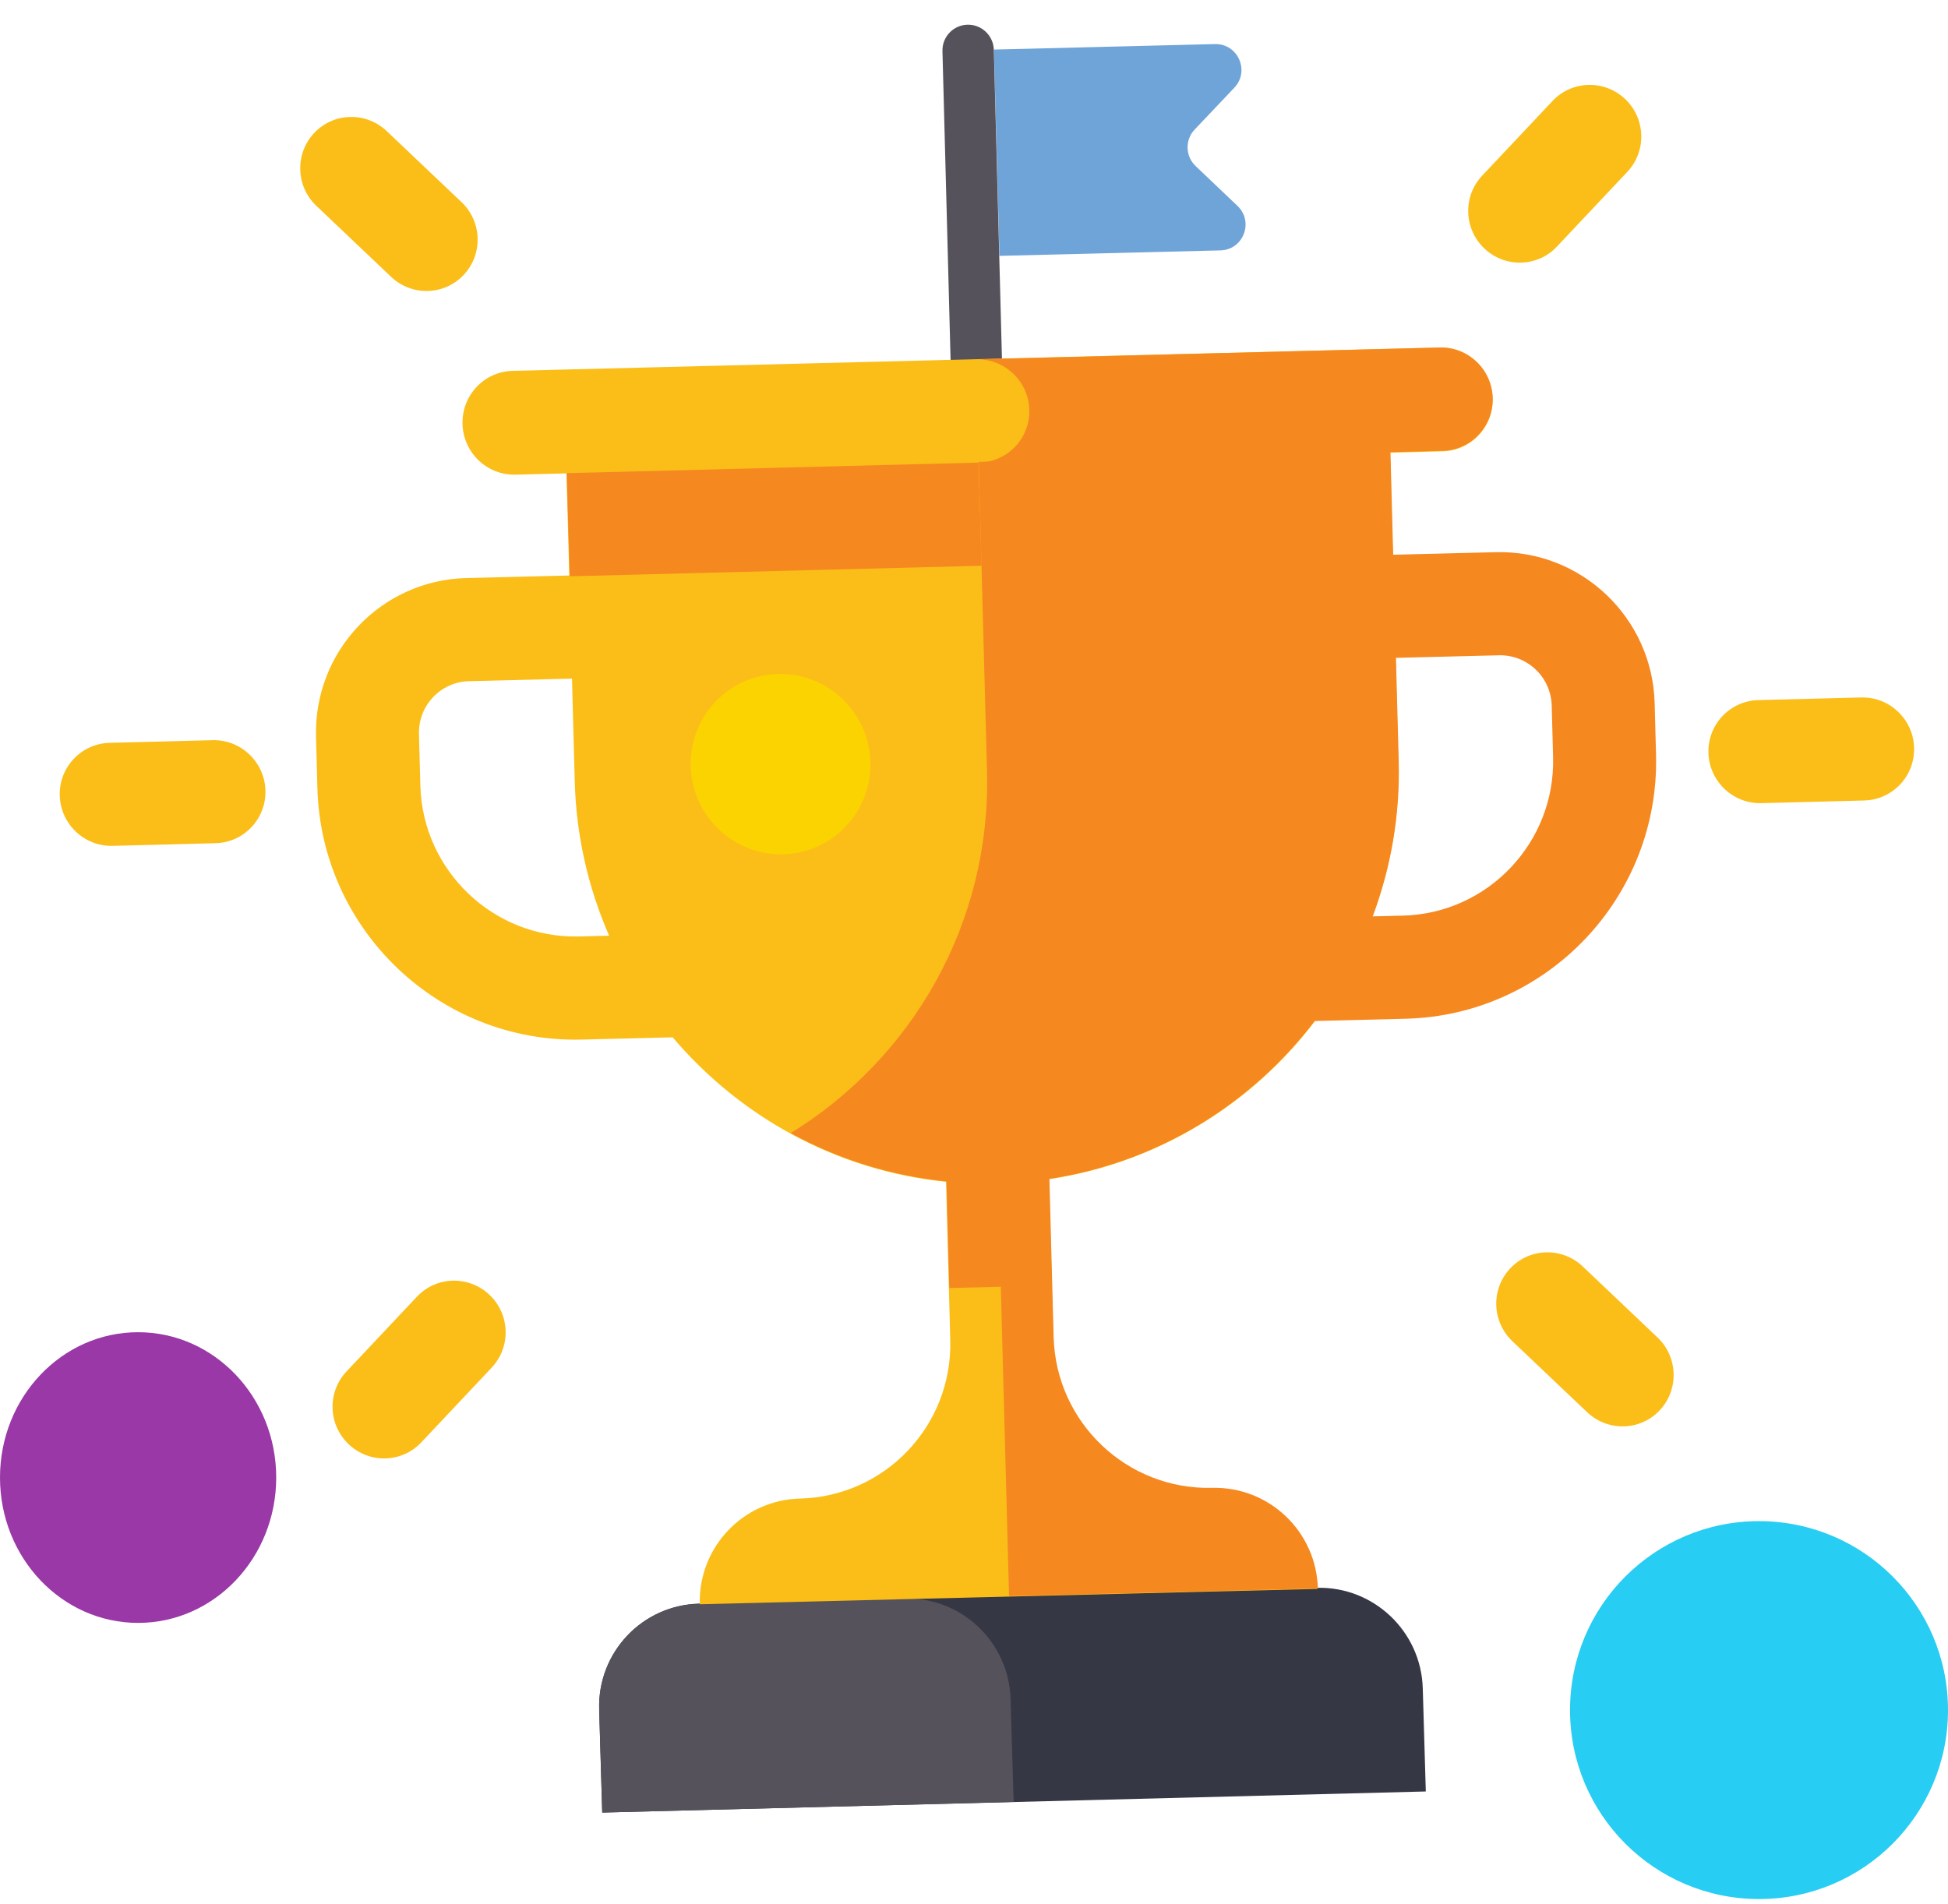
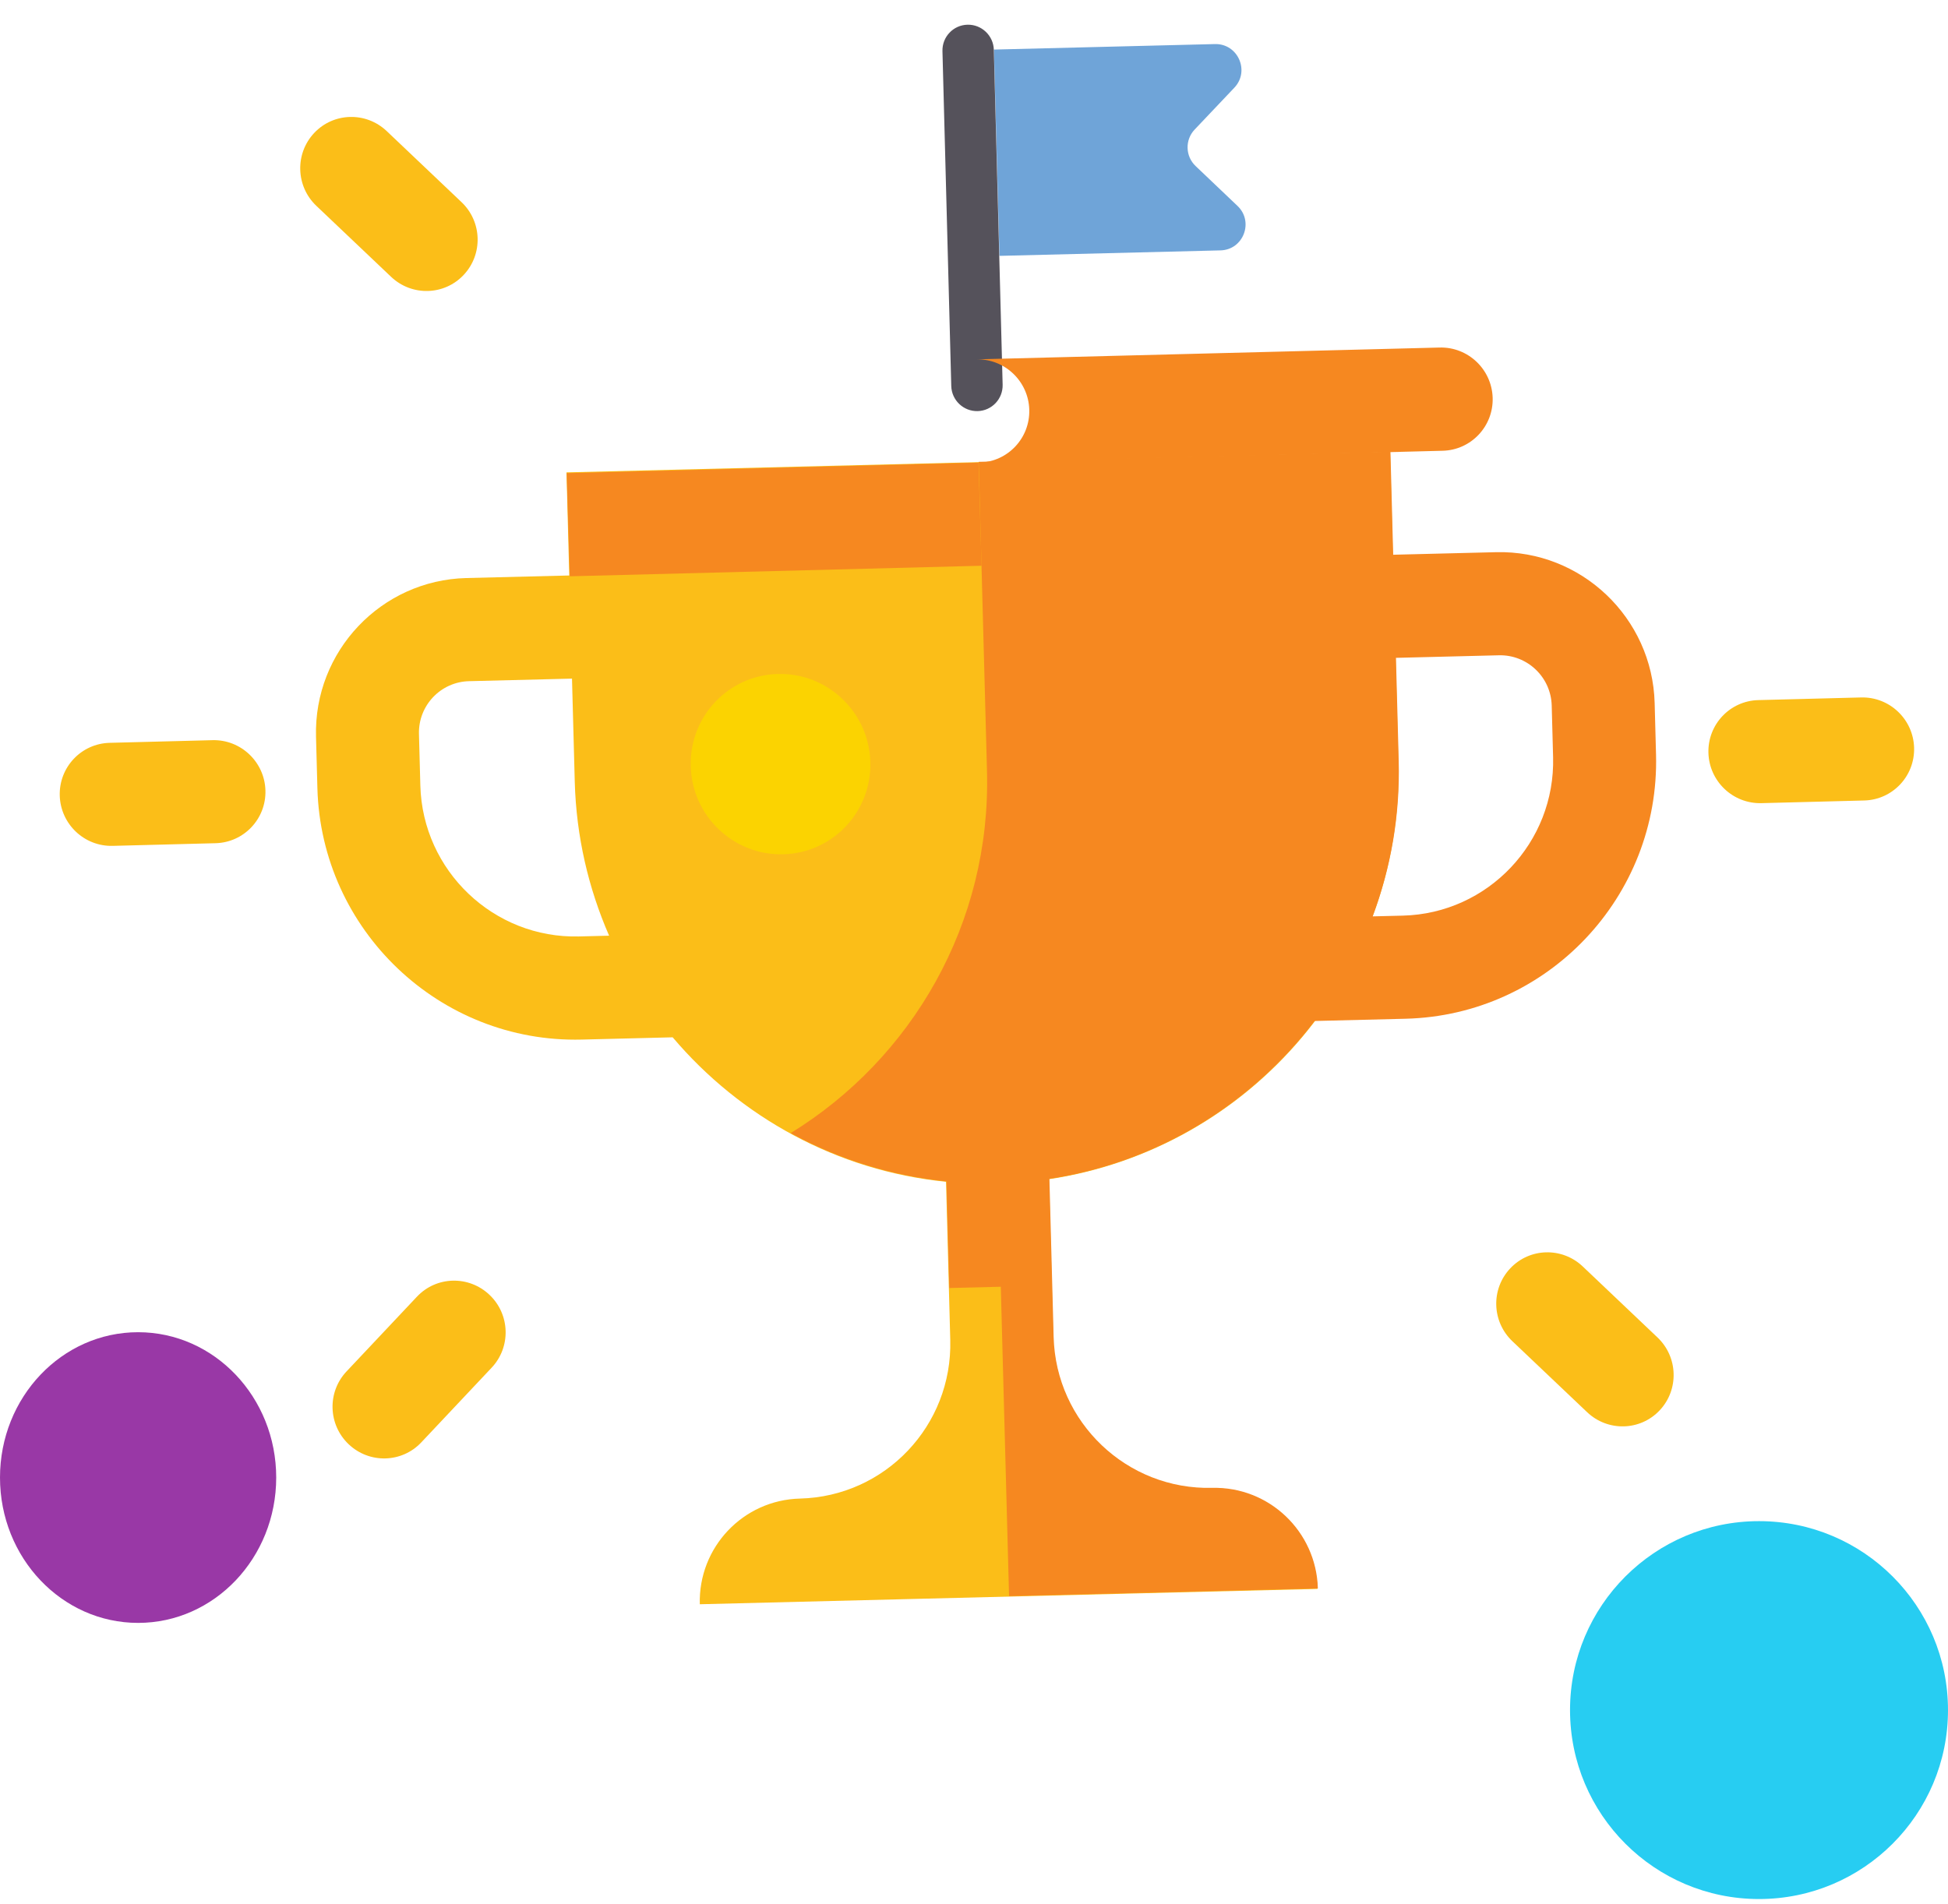
<svg xmlns="http://www.w3.org/2000/svg" width="134" height="131" viewBox="0 0 134 131" fill="none">
  <ellipse cx="9.5" cy="101.658" rx="9.5" ry="10" fill="#9938A6" />
  <circle cx="121" cy="117.657" r="13" fill="#27CDF2" />
  <path d="M83.955 17.227L68.751 17.604L68.372 3.41L83.575 3.032C85.151 2.993 85.995 4.886 84.91 6.032L82.177 8.915C81.505 9.625 81.535 10.749 82.244 11.424L85.128 14.169C86.269 15.255 85.531 17.188 83.955 17.227Z" fill="#6FA4D8" />
  <path d="M67.249 28.285C66.274 28.309 65.461 27.534 65.436 26.556L64.83 3.516C64.804 2.537 65.575 1.724 66.55 1.7C67.526 1.676 68.338 2.45 68.364 3.429L68.97 26.469C68.995 27.448 68.225 28.261 67.249 28.285Z" fill="#55525B" />
-   <path d="M90.579 109.243L48.088 110.332C44.176 110.432 41.1 113.69 41.215 117.611L41.424 124.707L98.079 123.256L97.87 116.159C97.755 112.238 94.492 109.143 90.579 109.243Z" fill="#353744" />
-   <path d="M62.229 109.979L48.081 110.345C44.172 110.446 41.101 113.7 41.218 117.618L41.43 124.707L69.726 123.976L69.515 116.886C69.398 112.969 66.137 109.878 62.229 109.979Z" fill="#55525B" />
  <path d="M96.19 52.379L95.62 31.092L38.967 32.499L39.157 39.594L32.075 39.77C26.219 39.916 21.581 44.809 21.738 50.677L21.833 54.225C22.095 64.007 30.25 71.767 40.012 71.525L46.272 71.369C50.918 76.853 57.572 80.557 65.076 81.308L65.367 92.196C65.524 98.075 60.897 102.958 55.029 103.104C51.117 103.201 48.033 106.455 48.138 110.375L90.627 109.32C90.523 105.4 87.269 102.303 83.356 102.4C77.489 102.546 72.606 97.899 72.449 92.02L72.157 81.132C86.079 79.036 96.577 66.851 96.19 52.379ZM39.822 64.429C33.965 64.575 29.072 59.917 28.915 54.049L28.82 50.502C28.767 48.543 30.311 46.914 32.265 46.866L39.347 46.69L39.537 53.786C39.638 57.553 40.481 61.122 41.9 64.377L39.822 64.429Z" fill="#FBBE18" />
-   <path d="M99.237 31.052L35.458 32.657C33.502 32.706 31.87 31.146 31.815 29.175C31.76 27.204 33.302 25.564 35.258 25.515L99.037 23.91C100.993 23.861 102.625 25.421 102.68 27.392C102.735 29.363 101.192 31.003 99.237 31.052Z" fill="#FBBE18" />
  <path d="M99.032 23.911L67.157 24.724C69.112 24.675 70.745 26.225 70.802 28.185C70.859 30.146 69.319 31.777 67.364 31.827L99.24 31.013C101.195 30.963 102.735 29.332 102.678 27.372C102.62 25.411 100.987 23.861 99.032 23.911Z" fill="#F68820" />
  <path d="M67.312 31.827L38.984 32.553L39.193 39.65L67.521 38.924L67.312 31.827Z" fill="#F68820" />
  <path d="M102.916 37.991L95.835 38.167L95.646 31.072L67.325 31.775L67.894 53.058C68.175 63.554 62.716 72.84 54.39 77.959C57.64 79.739 61.263 80.891 65.107 81.282L65.303 88.618L68.843 88.53L69.412 109.813L90.653 109.285C90.548 105.366 87.295 102.27 83.383 102.367C77.517 102.512 72.635 97.867 72.478 91.989L72.187 81.103C79.638 79.981 86.084 75.952 90.431 70.246L96.689 70.091C106.45 69.849 114.177 61.695 113.916 51.916L113.821 48.369C113.664 42.502 108.771 37.846 102.916 37.991ZM106.835 52.092C106.992 57.959 102.355 62.851 96.5 62.997L94.422 63.048C95.665 59.727 96.316 56.122 96.215 52.355L96.025 45.261L103.105 45.085C105.06 45.037 106.688 46.586 106.74 48.544L106.835 52.092Z" fill="#F68820" />
  <path d="M53.877 58.776C57.289 58.687 59.972 55.838 59.87 52.413C59.768 48.987 56.919 46.281 53.507 46.37C50.095 46.458 47.412 49.307 47.514 52.733C47.617 56.158 50.465 58.864 53.877 58.776Z" fill="#FBD301" />
  <path d="M7.753 58.197L14.827 58.014C16.78 57.964 18.317 56.335 18.259 54.378C18.2 52.421 16.568 50.874 14.616 50.925L7.542 51.108C5.589 51.158 4.052 52.787 4.11 54.744C4.169 56.701 5.801 58.248 7.753 58.197Z" fill="#FBBE18" />
  <path d="M28.978 99.24L33.82 94.099C35.159 92.677 35.092 90.433 33.671 89.087C32.249 87.737 30.014 87.794 28.679 89.216L23.837 94.357C22.498 95.779 22.565 98.022 23.986 99.369C25.408 100.716 27.642 100.658 28.978 99.24Z" fill="#FBBE18" />
  <path d="M114.018 92.02L108.877 87.137C107.456 85.787 105.221 85.845 103.886 87.267C102.547 88.688 102.614 90.932 104.035 92.279L109.176 97.161C110.598 98.511 112.832 98.454 114.168 97.032C115.503 95.61 115.436 93.367 114.018 92.02Z" fill="#FBBE18" />
  <path d="M128.025 47.986L120.951 48.168C118.998 48.219 117.461 49.848 117.52 51.805C117.578 53.761 119.21 55.309 121.163 55.258L128.237 55.075C130.189 55.025 131.726 53.396 131.668 51.439C131.61 49.482 129.978 47.935 128.025 47.986Z" fill="#FBBE18" />
-   <path d="M106.799 6.943L101.957 12.084C100.618 13.505 100.685 15.749 102.107 17.096C103.528 18.446 105.763 18.388 107.098 16.966L111.94 11.825C113.279 10.403 113.212 8.16 111.791 6.813C110.369 5.467 108.135 5.525 106.799 6.943Z" fill="#FBBE18" />
  <path d="M21.761 14.162L26.902 19.045C28.324 20.395 30.558 20.337 31.894 18.916C33.233 17.494 33.166 15.25 31.744 13.904L26.603 9.021C25.181 7.671 22.947 7.729 21.611 9.15C20.276 10.572 20.343 12.816 21.761 14.162Z" fill="#FBBE18" />
</svg>